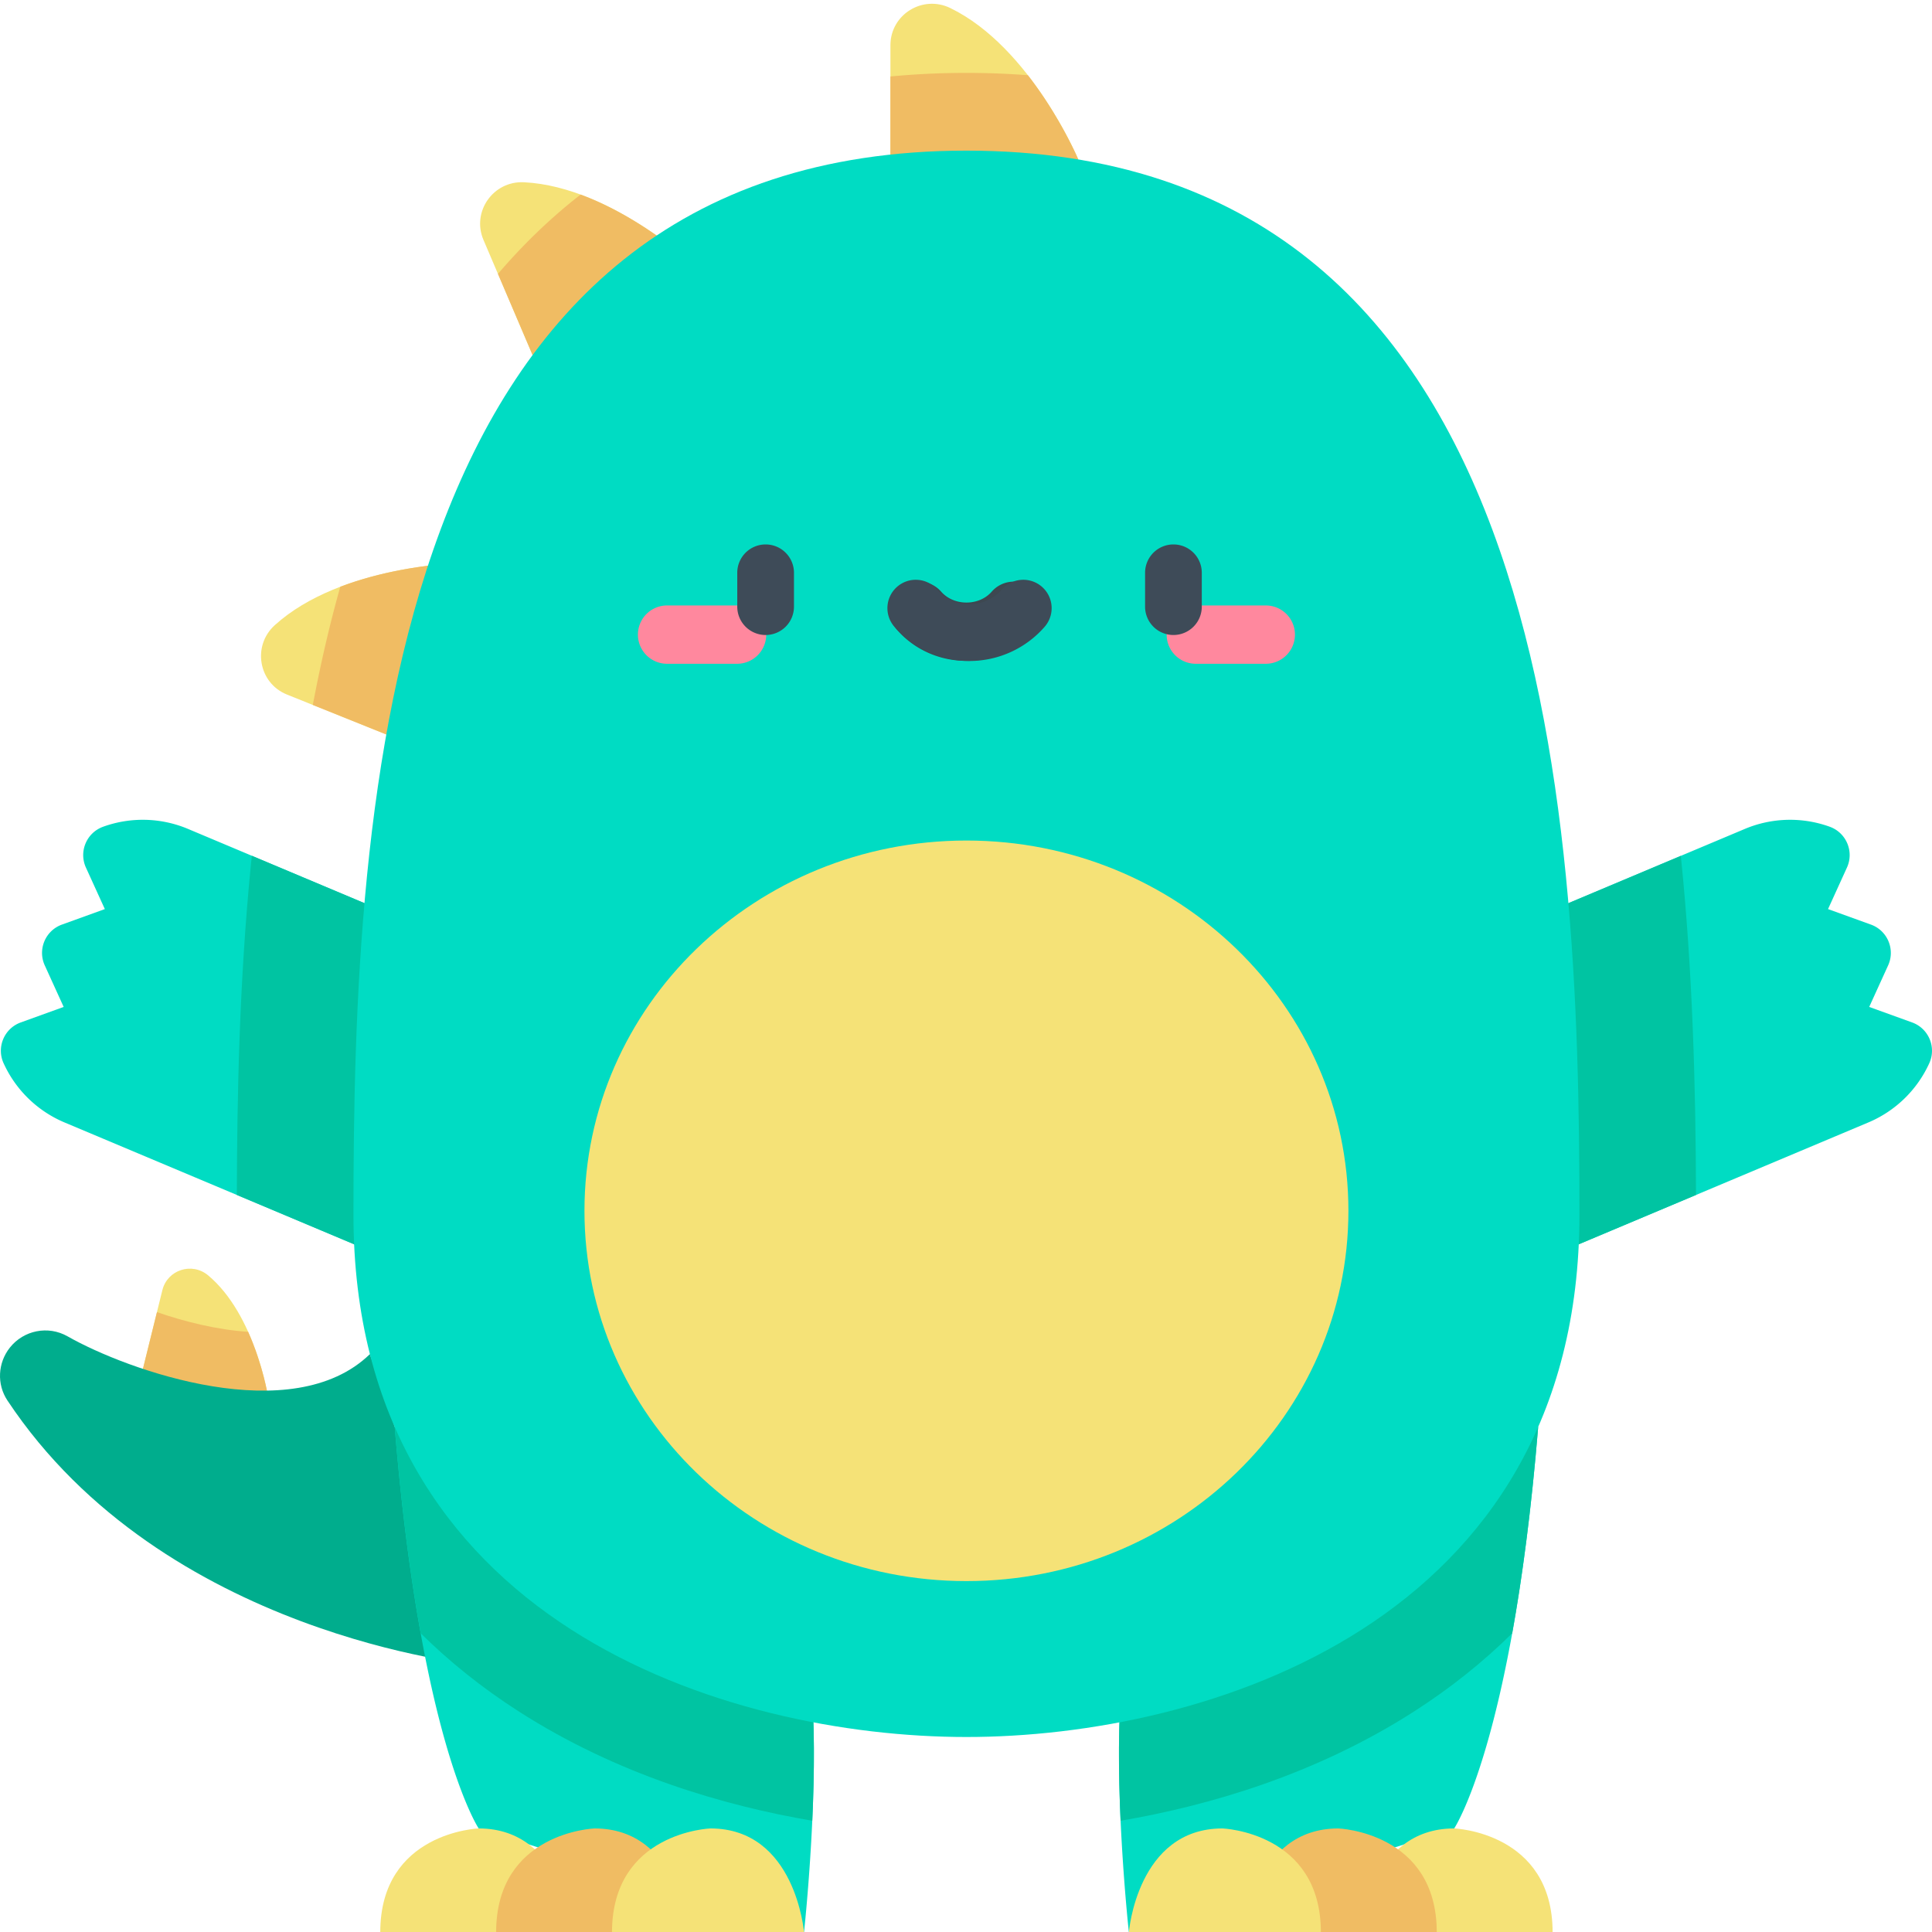
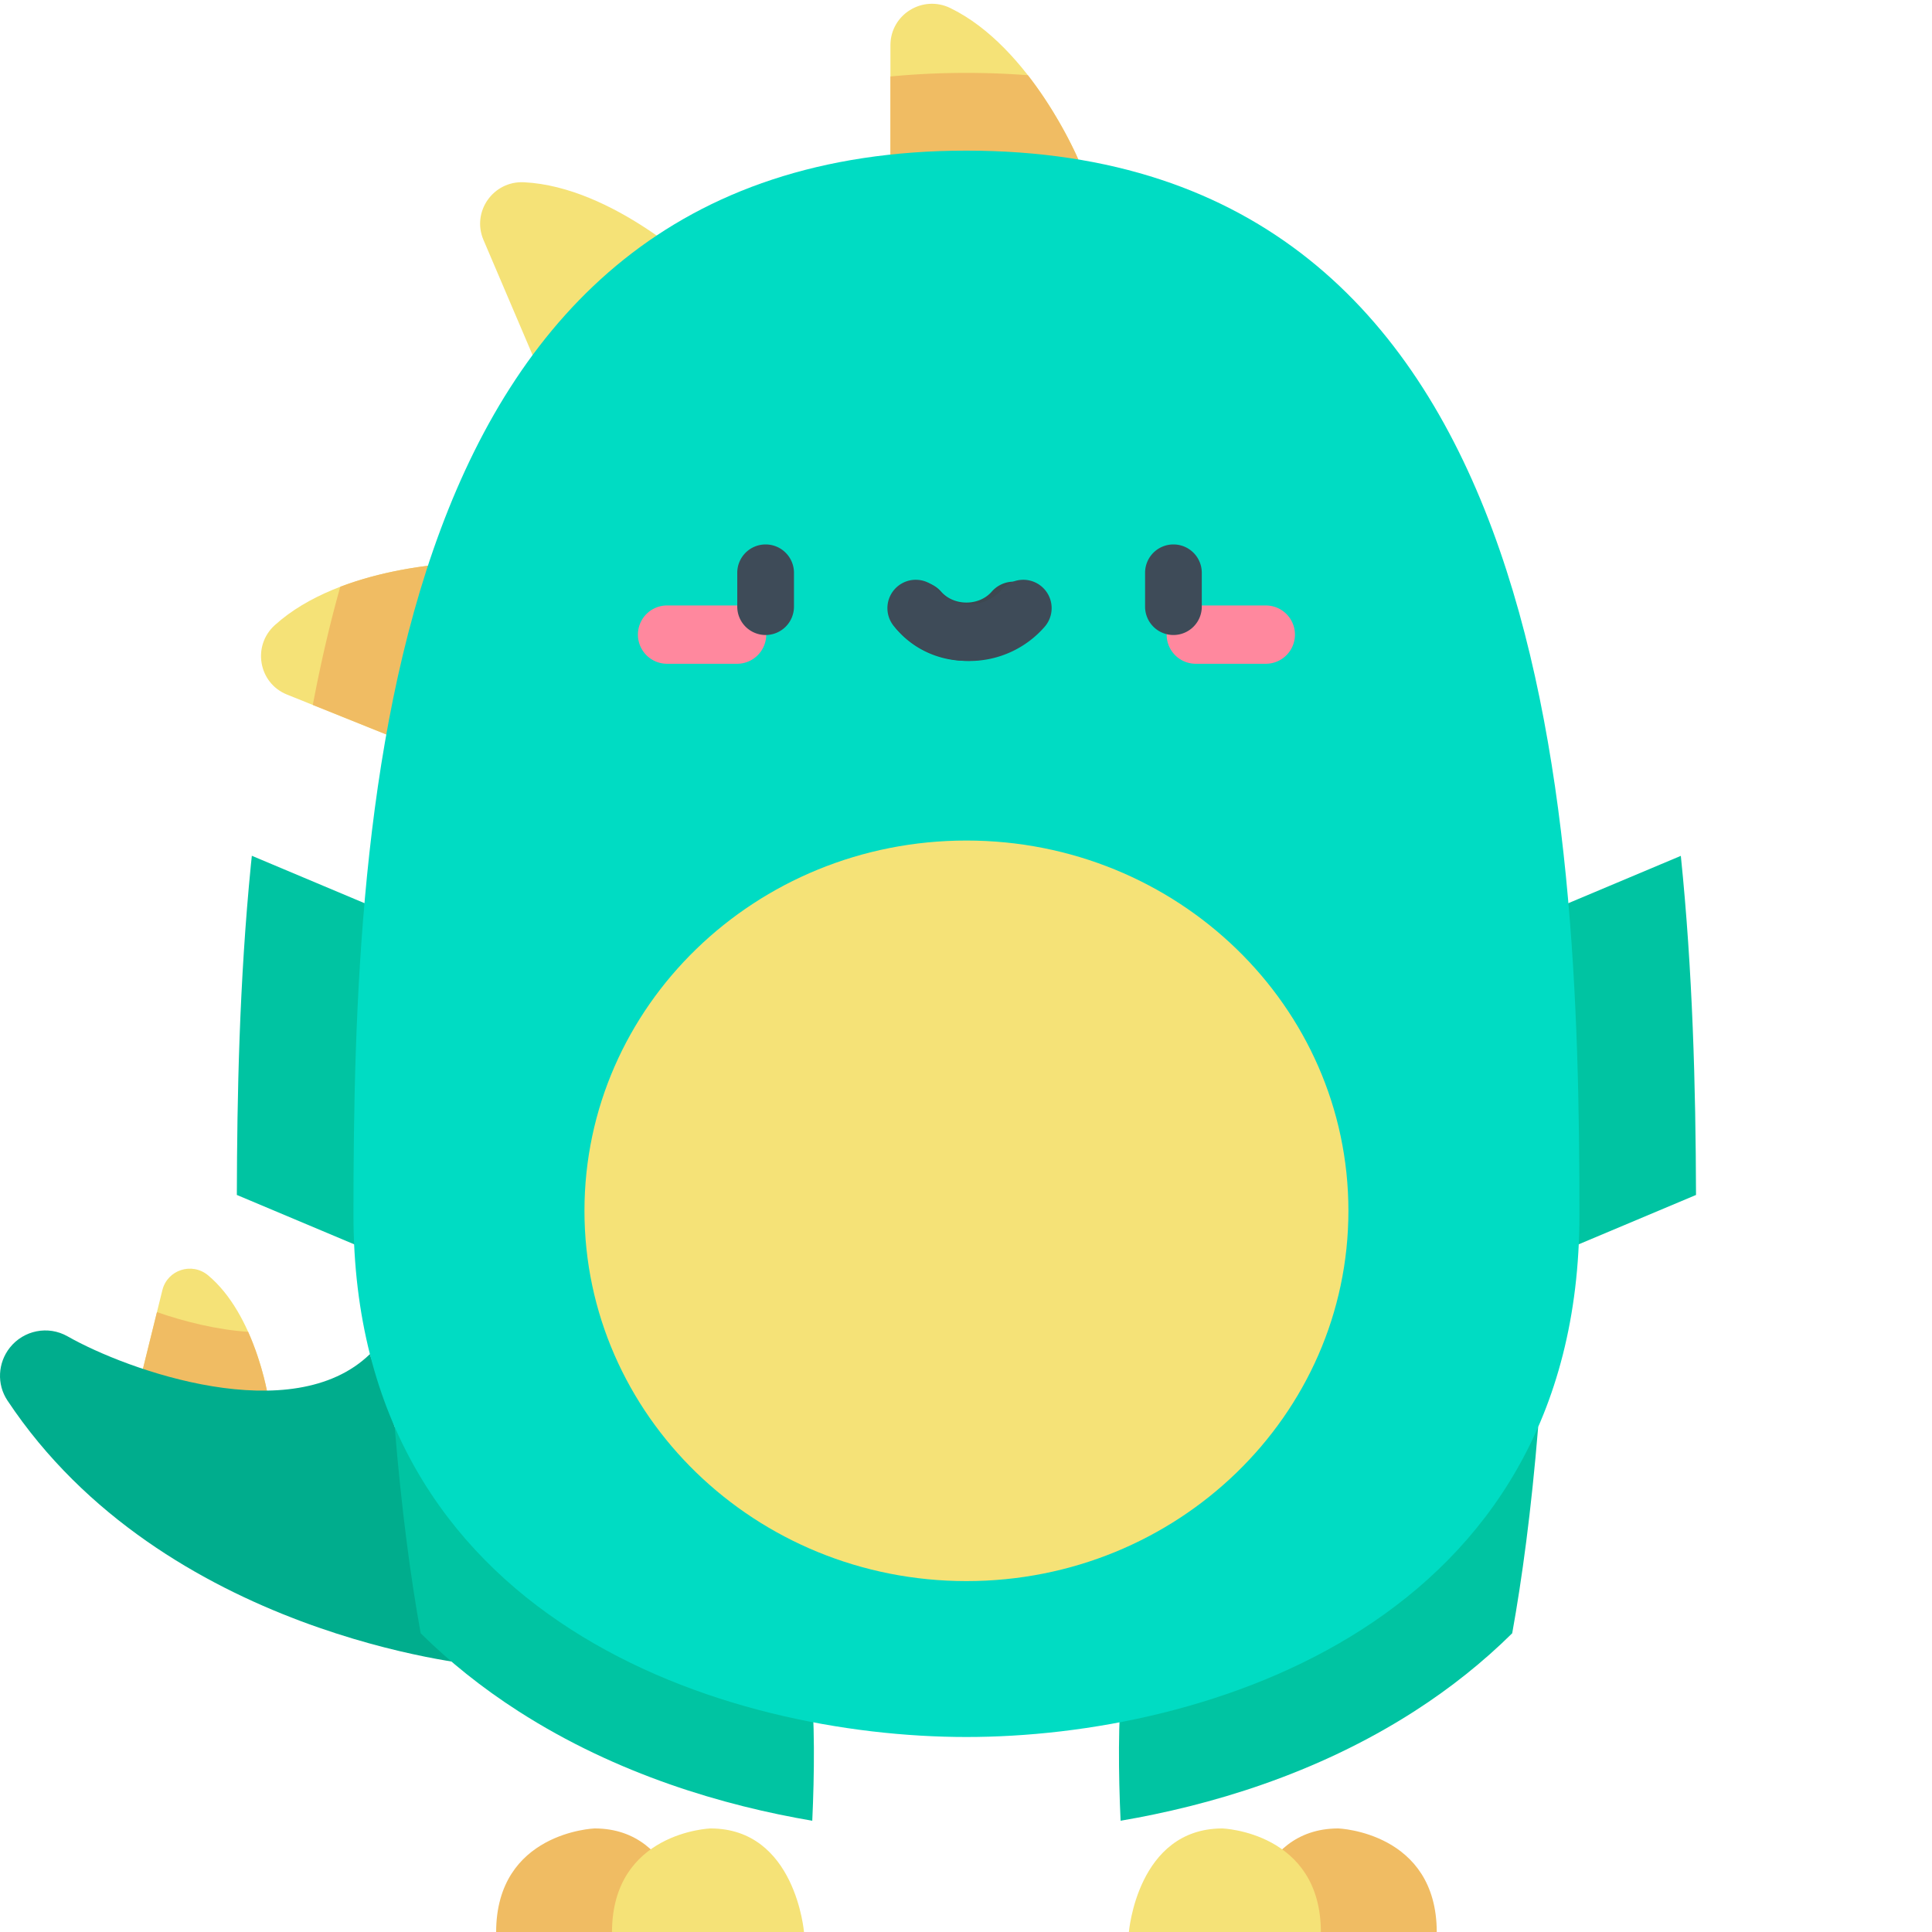
<svg xmlns="http://www.w3.org/2000/svg" fill="none" viewBox="0 0 511 511">
  <g clip-path="url(#monstr)">
    <path d="M55.03 337.309c-4.258-3.548-10.753-1.458-12.083 3.922l-8.093 32.764 36.03-4.651s-3.407-21.673-15.855-32.035Z" fill="#F5E277" />
    <path d="M65.63 352.26c-8.164-.538-16.698-2.655-24.117-5.209l-6.66 26.944 36.032-4.651s-1.31-8.3-5.256-17.084Z" fill="#F0BC63" />
    <path d="M97.836 358.155c-20.491 19.887-64.043 4.354-79.976-4.71-5.12-2.912-11.595-1.622-15.252 2.99-3.197 4.032-3.5 9.681-.655 13.965 41.33 62.3 124.019 69.953 124.019 69.953l-28.136-82.198Z" fill="#00AD8D" />
    <path d="M251.34 2.125c-7.313-3.552-15.828 1.711-15.828 9.84v49.528l49.692-19.31S272.72 12.51 251.34 2.125ZM138.577 48.206c-8.121-.397-13.887 7.782-10.698 15.26l19.434 45.555 38.129-37.255c-.004-.004-23.123-22.398-46.865-23.56ZM72.678 165.352c-6.023 5.458-4.316 15.322 3.228 18.355l45.953 18.472.616-53.306s-32.187.51-49.797 16.479Z" fill="#F5E277" />
-     <path d="M214.378 443.62c2.752 26.46-1.72 67.45-1.72 67.45l-86.05-27.458s-15.361-22.927-22.211-106.202l109.981 66.21ZM296.853 443.62c-2.749 26.46 1.723 67.45 1.723 67.45l86.047-27.458s15.36-22.927 22.214-106.202l-109.984 66.21ZM510.279 281.219c1.93-4.23-.164-9.208-4.538-10.791l-11.349-4.102 5.002-10.986c1.926-4.23-.167-9.208-4.542-10.791l-11.349-4.102 5.002-10.986c1.926-4.23-.167-9.208-4.542-10.791a30.86 30.86 0 0 0-22.471.577l-89.969 37.851 32.663 77.638 89.968-37.852a30.85 30.85 0 0 0 16.125-15.665ZM.951 281.219c-1.93-4.23.164-9.208 4.538-10.791l11.35-4.102-4.999-10.986c-1.93-4.23.164-9.208 4.538-10.791l11.349-4.102-5.002-10.986c-1.926-4.23.168-9.208 4.542-10.791a30.861 30.861 0 0 1 22.472.577l89.968 37.851-32.662 77.638-89.969-37.852A30.865 30.865 0 0 1 .951 281.219Z" fill="#00DCC3" />
    <path d="m107.045 334.736 32.662-77.638-73.095-30.752c-.078.753-.16 1.493-.238 2.25-3.084 31.118-3.668 61.403-3.73 87.457l44.401 18.683ZM404.186 334.736l44.397-18.679c-.081-28.736-.896-59.333-4.015-89.688l-73.045 30.729 32.663 77.638ZM399.968 431.987c2.592-14.355 5.037-32.304 6.869-54.577l-109.984 66.21c-1.189 11.431-1.029 25.575-.464 37.953 23.294-3.968 51.625-12.191 77.777-29.001 9.564-6.153 18.164-13.034 25.802-20.585ZM104.393 377.41c1.833 22.273 4.277 40.222 6.87 54.577 7.637 7.551 16.238 14.432 25.805 20.585 26.148 16.81 54.479 25.033 77.773 29.001.566-12.378.726-26.522-.464-37.953l-109.984-66.21Z" fill="#00C4A2" />
-     <path d="M122.475 148.873s-16.596.265-32.471 6.323c-2.87 10.176-5.26 20.632-7.264 31.255l39.119 15.724.616-53.302ZM131.707 72.444l15.606 36.577 38.129-37.255s-14.257-13.801-31.871-20.3c-.453.354-.909.705-1.361 1.064-7.333 5.856-14.171 12.503-20.503 19.914ZM271.863 19.895a212.986 212.986 0 0 0-16.246-.616c-6.881 0-13.579.323-20.105.95v41.264l49.692-19.31s-4.729-11.228-13.341-22.288Z" fill="#F0BC63" />
+     <path d="M122.475 148.873s-16.596.265-32.471 6.323c-2.87 10.176-5.26 20.632-7.264 31.255l39.119 15.724.616-53.302Zl15.606 36.577 38.129-37.255s-14.257-13.801-31.871-20.3c-.453.354-.909.705-1.361 1.064-7.333 5.856-14.171 12.503-20.503 19.914ZM271.863 19.895a212.986 212.986 0 0 0-16.246-.616c-6.881 0-13.579.323-20.105.95v41.264l49.692-19.31s-4.729-11.228-13.341-22.288Z" fill="#F0BC63" />
    <path d="M255.617 459.425c62.885 0 162.132-29.894 162.132-138.14 0-108.249-7.497-281.441-162.132-281.441-154.639 0-162.132 173.192-162.132 281.441 0 108.246 99.243 138.14 162.132 138.14Z" fill="#00DCC3" />
    <path d="M356.646 320.252c0-54.089-45.232-97.937-101.029-97.937s-101.033 43.848-101.033 97.937c0 54.09 45.236 97.938 101.033 97.938 55.797 0 101.029-43.848 101.029-97.938Z" fill="#F5E277" />
    <path d="M334.794 160.14h-18.518a7.71 7.71 0 0 0-7.708 7.711 7.709 7.709 0 0 0 7.708 7.712h18.518a7.711 7.711 0 1 0 0-15.423ZM194.951 160.14h-18.515a7.71 7.71 0 0 0-7.711 7.711 7.709 7.709 0 0 0 7.711 7.712h18.515a7.709 7.709 0 0 0 7.711-7.712 7.71 7.71 0 0 0-7.711-7.711Z" fill="#FF889E" />
    <path d="M273.196 155.746a7.713 7.713 0 0 0-10.881.729c-1.61 1.844-4.051 2.897-6.698 2.897-2.651 0-5.091-1.057-6.702-2.897a7.713 7.713 0 0 0-10.881-.729 7.71 7.71 0 0 0-.733 10.881c4.538 5.189 11.213 8.168 18.316 8.168 7.1 0 13.77-2.975 18.312-8.168 2.799-3.209 2.476-8.082-.733-10.881Z" fill="#3D4851" />
-     <path d="M151.364 511.07s-2.218-27.462-24.756-27.462c0 0-26.031.956-26.031 27.462h50.787ZM359.866 511.07s2.219-27.462 24.757-27.462c0 0 26.031.956 26.031 27.462h-50.788Z" fill="#F5E277" />
    <path d="M182.011 511.07s-2.218-27.462-24.76-27.462c0 0-26.027.956-26.027 27.462h50.787ZM329.223 511.07s2.218-27.462 24.756-27.462c0 0 26.032.956 26.032 27.462h-50.788Z" fill="#F0BC63" />
    <path d="M212.658 511.07s-2.222-27.462-24.76-27.462c0 0-26.027.956-26.027 27.462h50.787ZM298.576 511.07s2.218-27.462 24.756-27.462c0 0 26.031.956 26.031 27.462h-50.787Z" fill="#F5E277" />
    <path d="M202.5 167.953a7.5 7.5 0 0 1-7.5-7.5V151.5a7.5 7.5 0 0 1 7.5-7.5 7.5 7.5 0 0 1 7.5 7.5v8.953a7.5 7.5 0 0 1-7.5 7.5ZM310.365 167.953a7.5 7.5 0 0 1-7.5-7.5V151.5a7.5 7.5 0 0 1 7.5-7.5 7.5 7.5 0 0 1 7.5 7.5v8.953a7.5 7.5 0 0 1-7.5 7.5ZM256.433 174.827a26.357 26.357 0 0 1-19.873-9.051 7.499 7.499 0 0 1 .728-10.582 7.5 7.5 0 0 1 10.581.727 11.36 11.36 0 0 0 8.564 3.905 11.36 11.36 0 0 0 8.564-3.905 7.5 7.5 0 0 1 11.309 9.855 26.357 26.357 0 0 1-19.873 9.051Z" fill="#3E4B58" />
  </g>
  <defs>
    <clipPath id="monstr">
      <path fill="#fff" d="M0 0h511v511H0z" />
    </clipPath>
  </defs>
</svg>